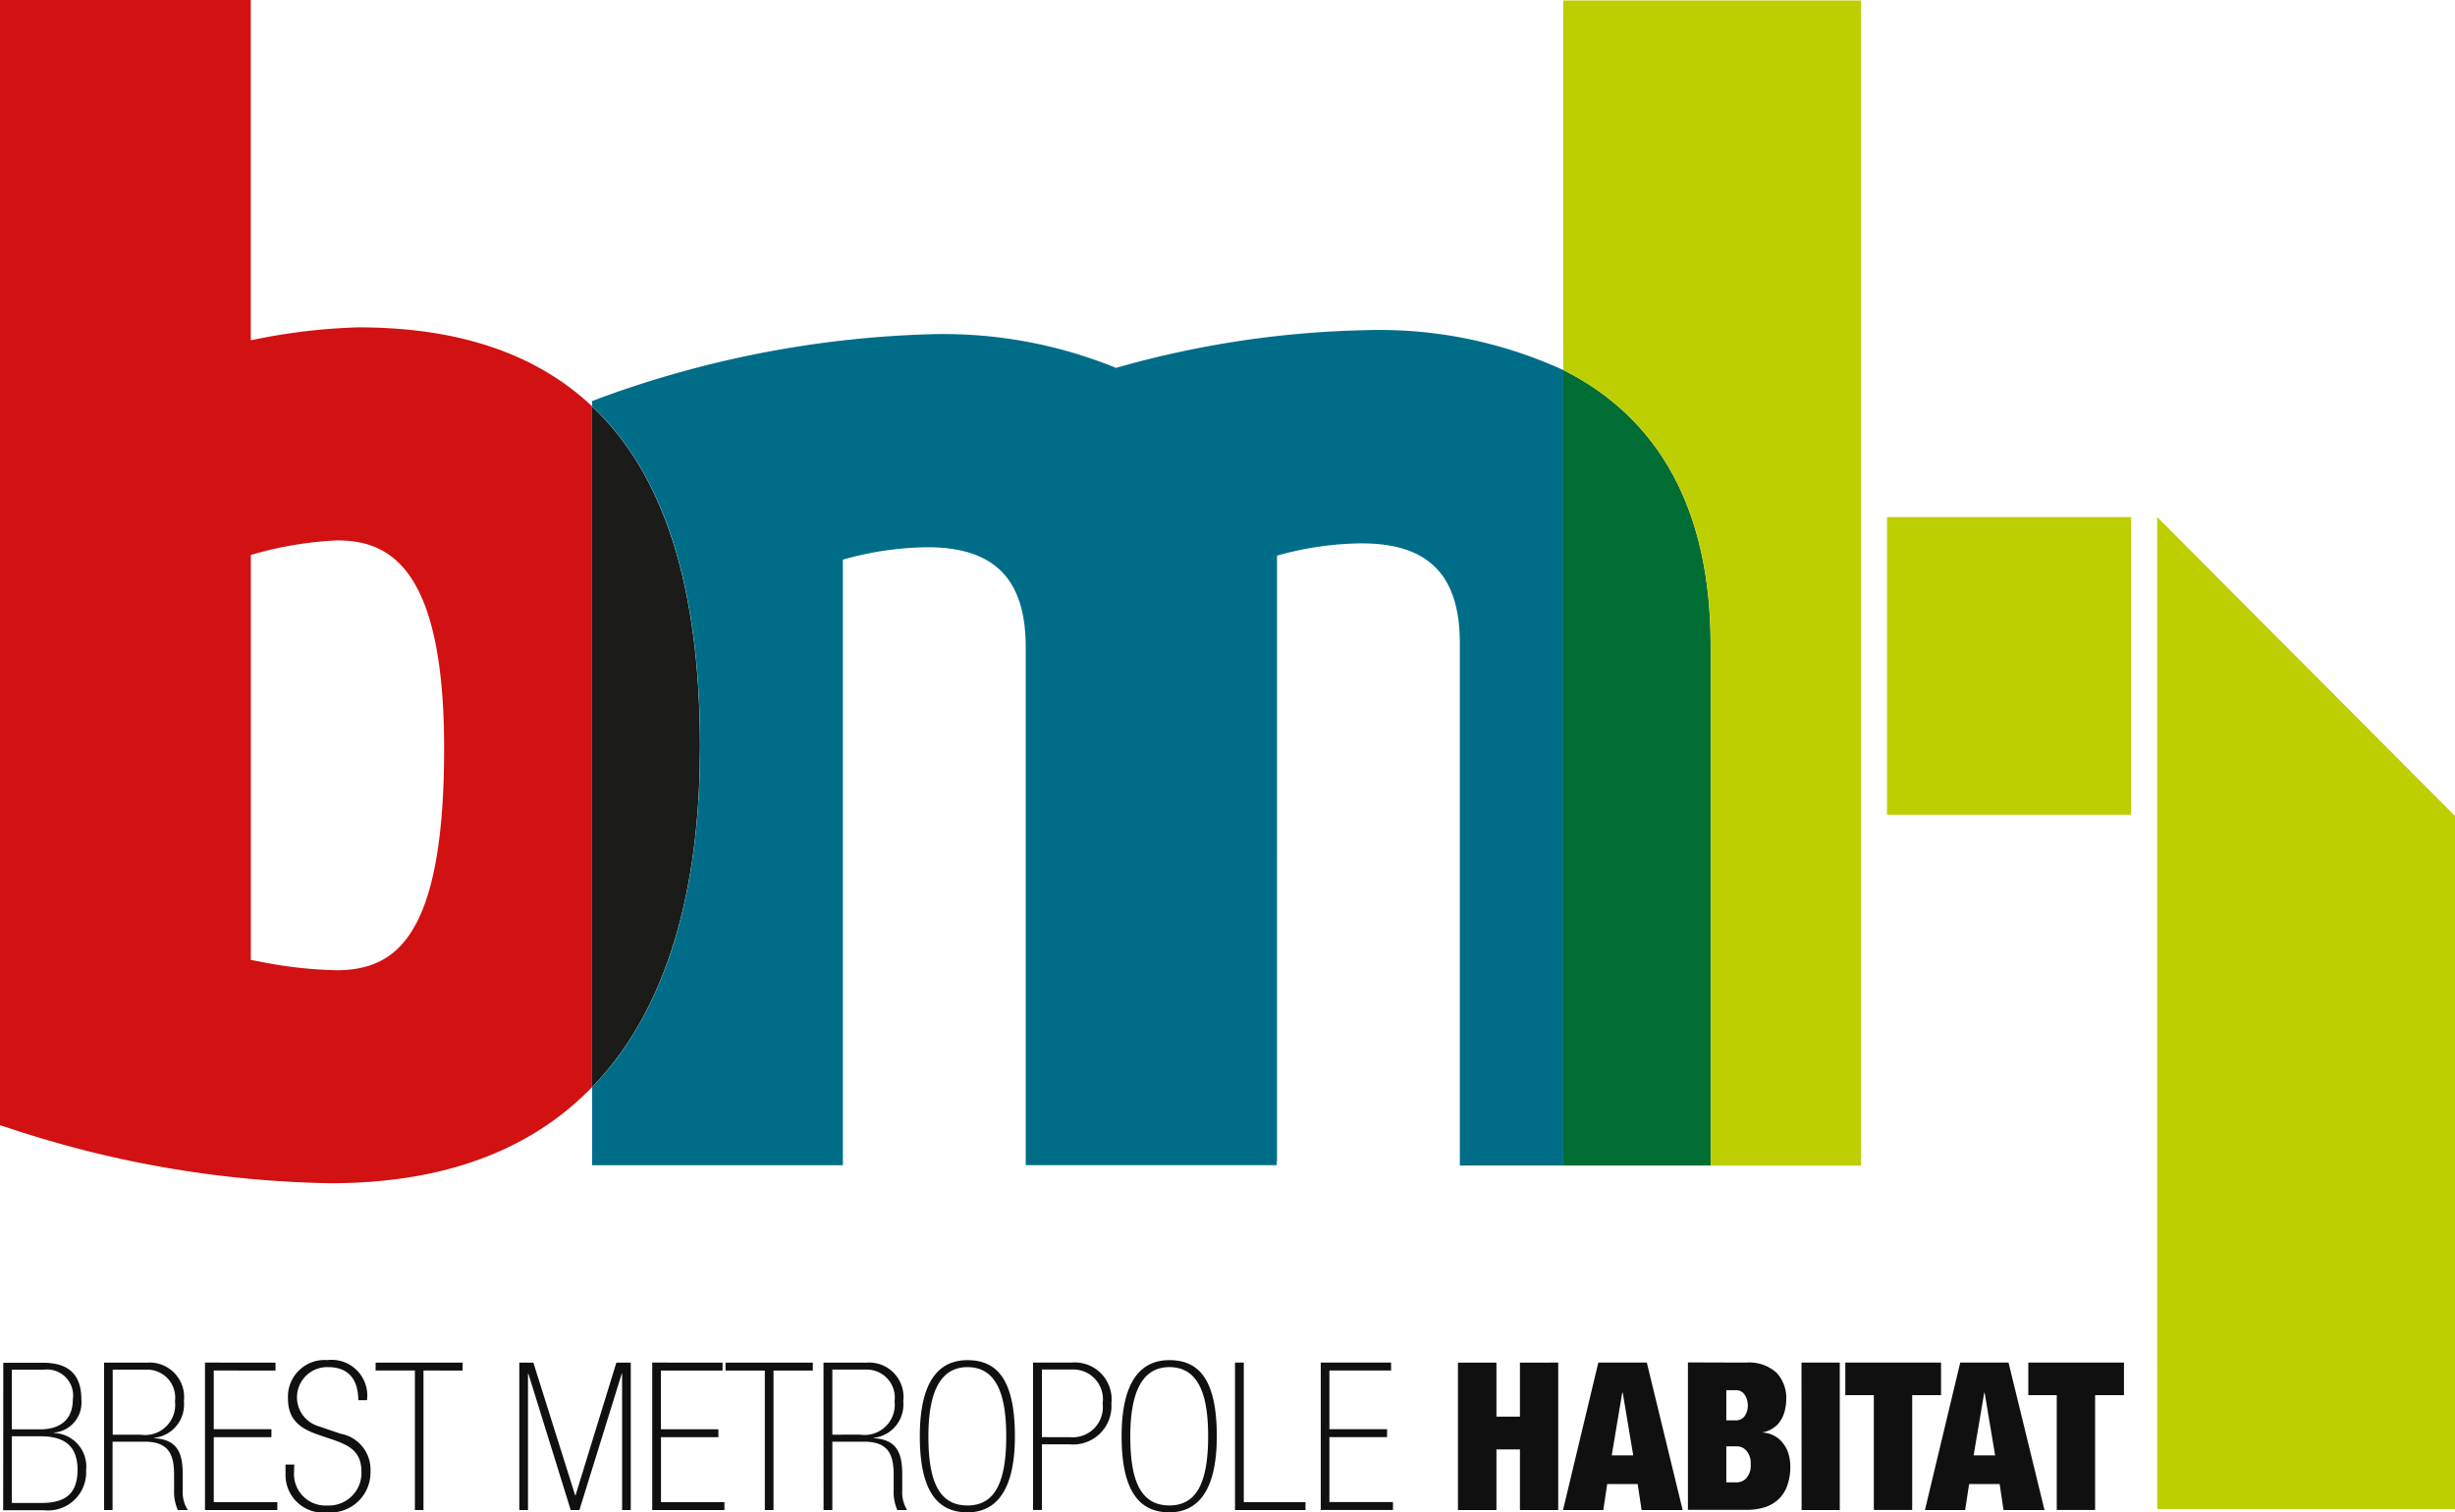
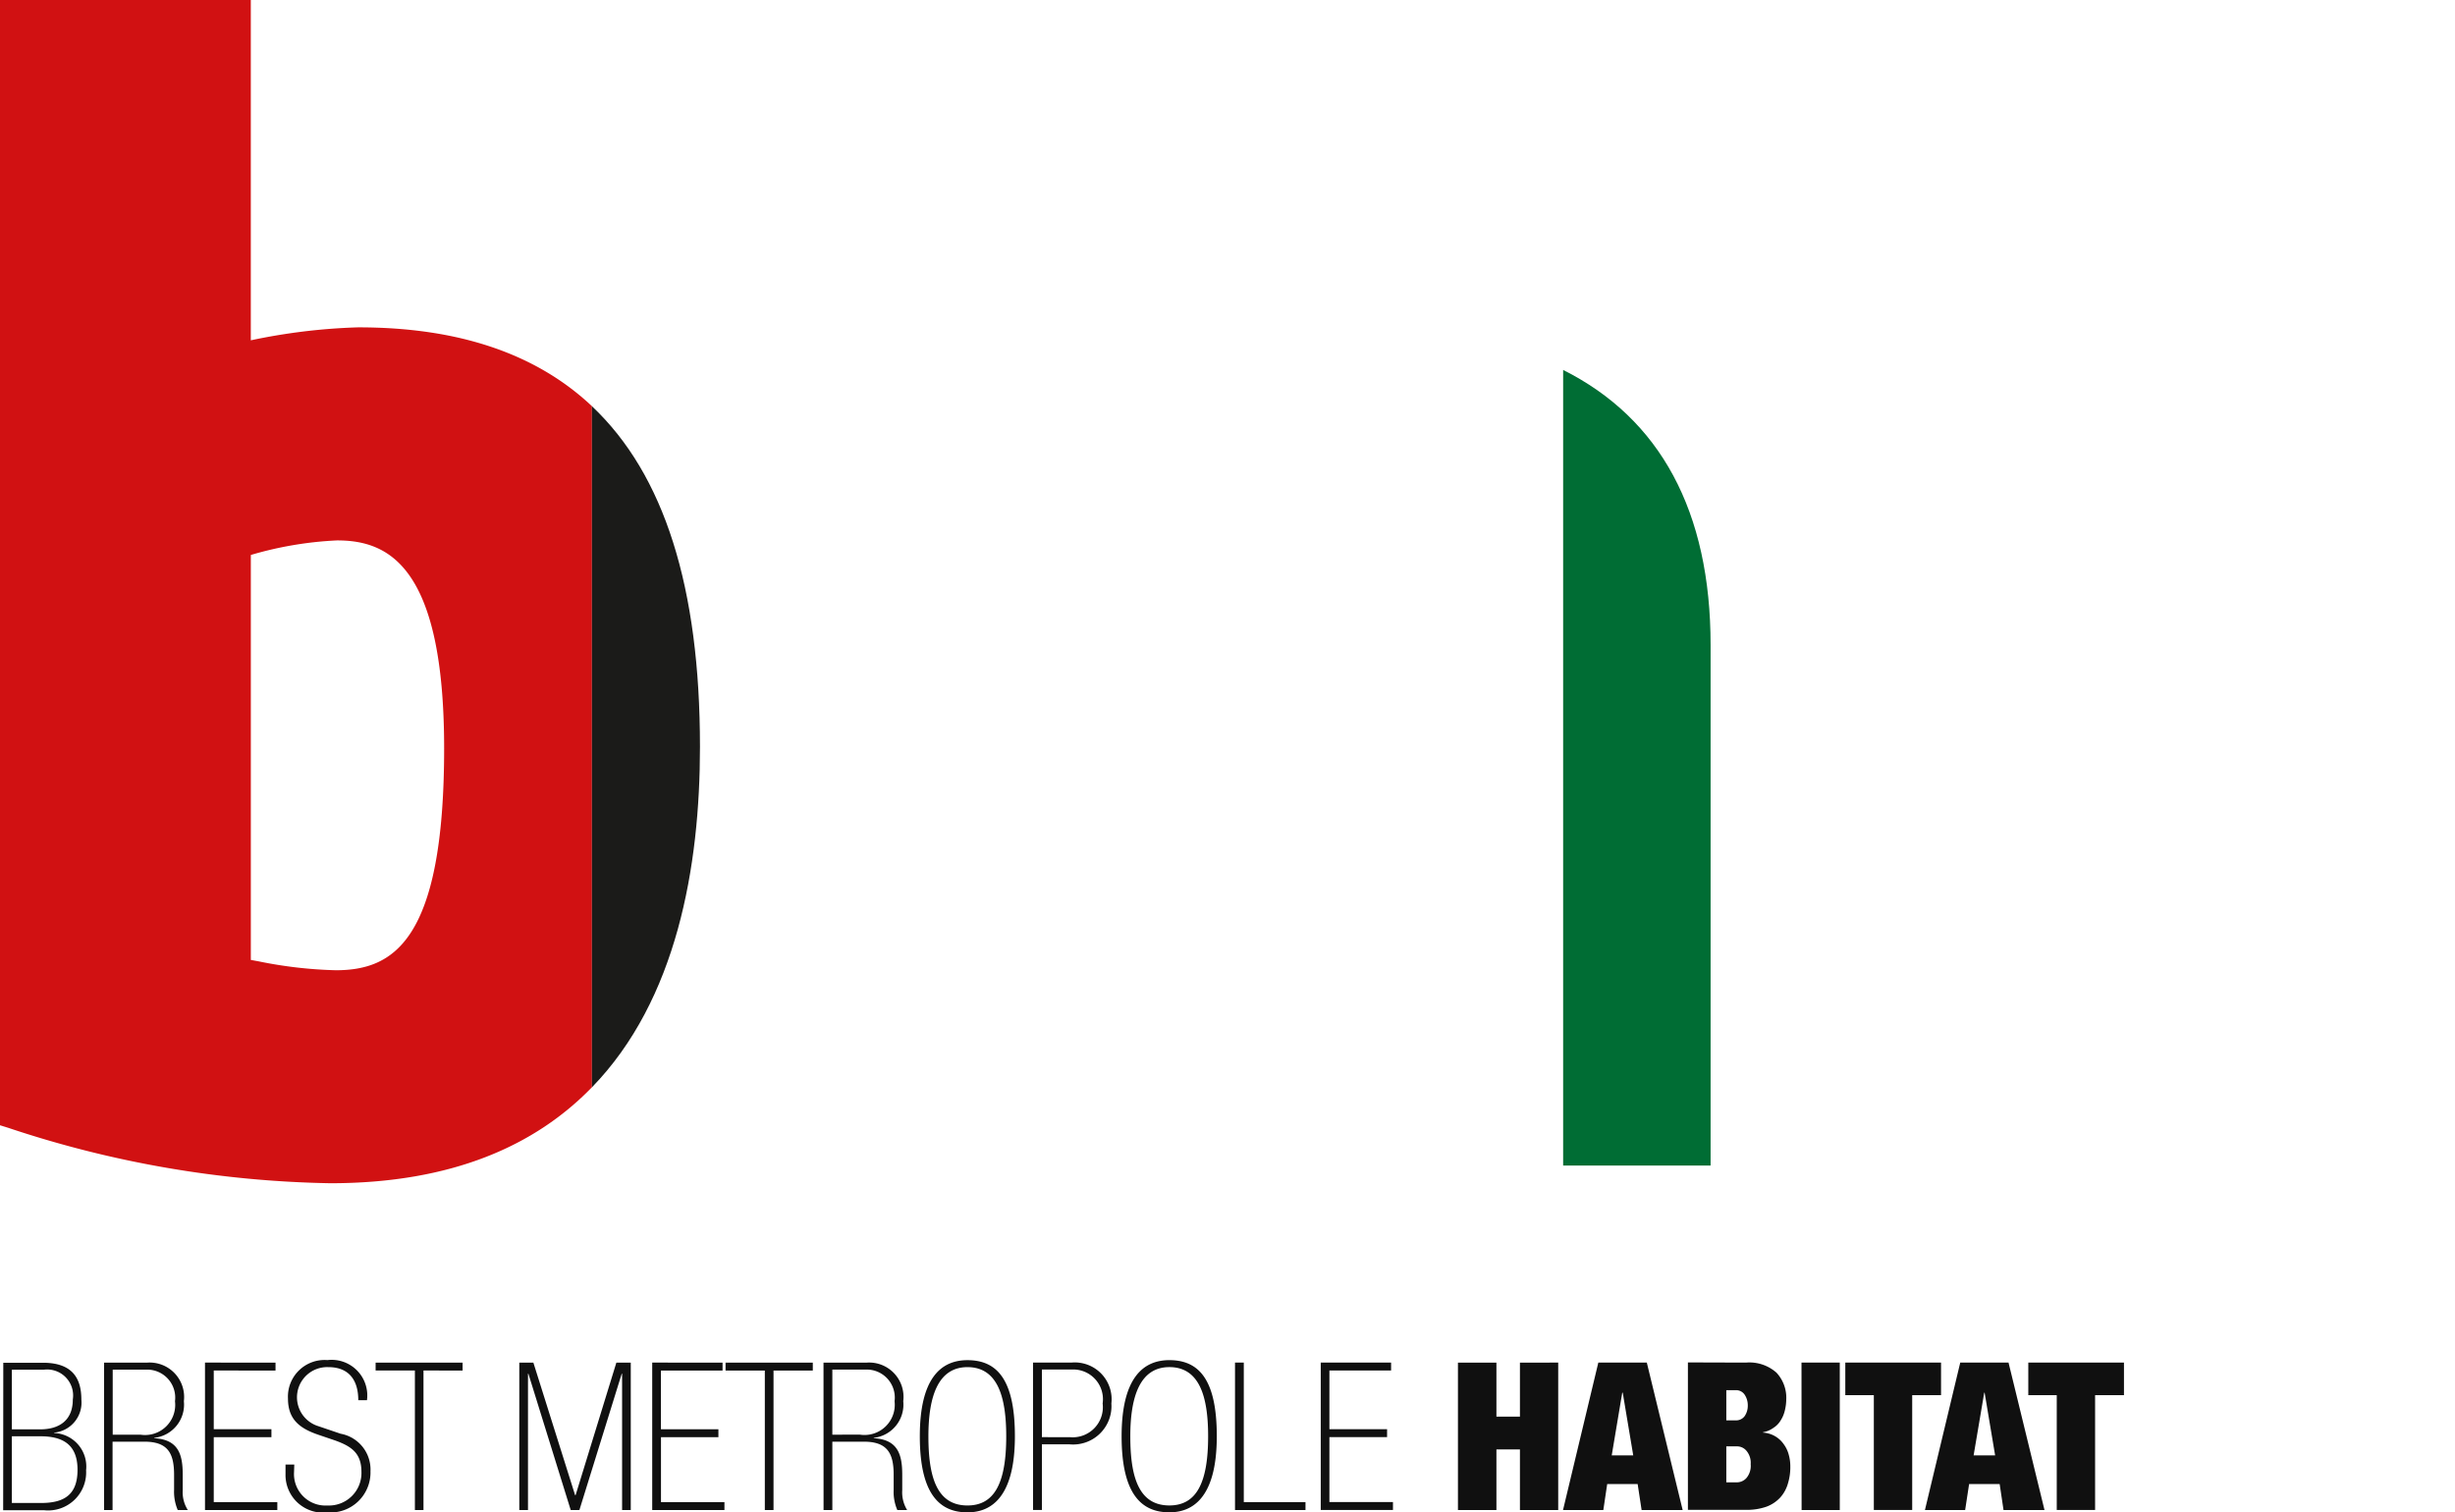
<svg xmlns="http://www.w3.org/2000/svg" id="Groupe_3375" data-name="Groupe 3375" width="100" height="61.618" viewBox="0 0 100 61.618">
  <defs>
    <clipPath id="clip-path">
      <rect id="Rectangle_378" data-name="Rectangle 378" width="100" height="61.618" fill="none" />
    </clipPath>
  </defs>
  <g id="Groupe_3373" data-name="Groupe 3373" clip-path="url(#clip-path)">
    <path id="Tracé_4753" data-name="Tracé 4753" d="M10.216,0H0V45.844l.322.1a43.625,43.625,0,0,0,13.131,2.262c4.964,0,8.366-1.543,10.66-3.912V16.55q-3.417-3.223-9.541-3.213a24.421,24.421,0,0,0-4.356.528Zm3.445,39.528a17.661,17.661,0,0,1-3.122-.361l-.322-.059V22.61a14.737,14.737,0,0,1,3.515-.593c2.031,0,4.359.964,4.359,8.476,0,7.94-2.128,9.036-4.43,9.036" fill="#d11112" />
    <path id="Tracé_4754" data-name="Tracé 4754" d="M72.479,49.746V77.493c3.46-3.559,4.4-8.994,4.4-13.874,0-6.485-1.449-11.09-4.4-13.873" transform="translate(-48.367 -33.196)" fill="#1b1b19" />
-     <path id="Tracé_4755" data-name="Tracé 4755" d="M103.964,40.436a39.912,39.912,0,0,0-10.138,1.536A18.637,18.637,0,0,0,86.285,40.6a42.5,42.5,0,0,0-13.5,2.61l-.3.114v.208c2.95,2.783,4.4,7.388,4.4,13.873,0,4.88-.939,10.316-4.4,13.874v3.178H82.7V49.784a13.089,13.089,0,0,1,3.441-.505c2.734,0,4.007,1.294,4.007,4.075v21.1h10.22V74.3h.016V49.621a13.178,13.178,0,0,1,3.441-.5c2.733,0,4.006,1.292,4.006,4.073V74.47h4.214V42.061a17.963,17.963,0,0,0-8.079-1.625" transform="translate(-48.367 -26.984)" fill="#006d88" />
    <path id="Tracé_4756" data-name="Tracé 4756" d="M191.4,45.306V77.72h6.006V56.512c0-5.444-2.051-9.224-6.006-11.206" transform="translate(-127.728 -30.234)" fill="#006d34" />
-     <path id="Tracé_4757" data-name="Tracé 4757" d="M203.529,47.522H197.41V26.313c0-5.444-2.051-9.224-6.006-11.206V.053h12.125Zm1.064-26.42h9.938V33.227h-9.938Zm11.006,0,12.129,12.176V61.512H215.6Z" transform="translate(-127.728 -0.035)" fill="#bdcf00" />
    <path id="Tracé_4758" data-name="Tracé 4758" d="M1.929,172.383c.978,0,1.489-.361,1.489-1.355,0-1.064-.648-1.363-1.512-1.363H.743v2.717Zm-.035-3c.778,0,1.332-.365,1.332-1.217a1.059,1.059,0,0,0-1.179-1.214H.743v2.431Zm-1.5-2.714H2.007c1.171,0,1.567.6,1.567,1.5a1.228,1.228,0,0,1-1.107,1.347v.016a1.366,1.366,0,0,1,1.3,1.516,1.55,1.55,0,0,1-1.713,1.63H.389ZM5.982,169.6a1.228,1.228,0,0,0,1.406-1.362,1.142,1.142,0,0,0-1.178-1.288H4.851V169.6ZM4.5,166.664H6.257a1.405,1.405,0,0,1,1.493,1.572,1.361,1.361,0,0,1-1.206,1.492v.016c.986.055,1.159.664,1.159,1.485v.636a1.344,1.344,0,0,0,.208.805H7.5a1.9,1.9,0,0,1-.149-.821v-.613c0-.856-.236-1.351-1.206-1.351h-1.3v2.785H4.5Zm6.983,0v.322H8.967v2.392h2.349v.323H8.967v2.646h2.589v.322H8.61v-6.006Zm.754,4.466a1.283,1.283,0,0,0,1.359,1.355,1.326,1.326,0,0,0,1.387-1.367c0-.778-.421-1.049-1.088-1.288l-.683-.232c-.789-.271-1.222-.655-1.222-1.473a1.494,1.494,0,0,1,1.607-1.564,1.452,1.452,0,0,1,1.611,1.634h-.354c0-.809-.373-1.347-1.221-1.347a1.23,1.23,0,0,0-.4,2.407l.9.306a1.483,1.483,0,0,1,1.218,1.531,1.629,1.629,0,0,1-1.744,1.674,1.534,1.534,0,0,1-1.717-1.556v-.393h.357Zm6.866-4.466v.322H17.51v5.684h-.35v-5.684h-1.6v-.322Zm6.85,0v6.006H25.6v-5.554h-.015l-1.724,5.554h-.354l-1.724-5.554h-.016v5.554h-.354v-6.006h.573l1.7,5.4h.02l1.661-5.4Zm3.739,0v.322h-2.51v2.392h2.341v.323H27.184v2.646h2.585v.322H26.827v-6.006Zm3.676,0v.322h-1.6v5.684h-.354v-5.684h-1.6v-.322Zm1.917,2.934a1.233,1.233,0,0,0,1.414-1.362,1.143,1.143,0,0,0-1.182-1.288H34.164V169.6Zm-1.481-2.934h1.76a1.4,1.4,0,0,1,1.488,1.572,1.361,1.361,0,0,1-1.2,1.492v.016c.982.055,1.159.664,1.159,1.485v.636a1.374,1.374,0,0,0,.2.805h-.4a1.845,1.845,0,0,1-.149-.821v-.613c0-.856-.24-1.351-1.21-1.351H34.164v2.785h-.358Zm4.273,3c0,1.65.338,2.82,1.591,2.82,1.1,0,1.579-.912,1.579-2.82,0-1.626-.361-2.816-1.579-2.816-1.182,0-1.591,1.166-1.591,2.816m3.523,0c0,2.632-1.084,3.1-1.933,3.1-1.154,0-1.94-.77-1.94-3.1s.836-3.1,1.94-3.1c1.194,0,1.933.774,1.933,3.1m2.258.039a1.227,1.227,0,0,0,1.316-1.375,1.21,1.21,0,0,0-1.269-1.382H42.7V169.7Zm-1.52-3.04H43.9a1.5,1.5,0,0,1,1.63,1.665,1.562,1.562,0,0,1-1.709,1.665H42.7v2.675h-.361Zm3.963,3c0,1.65.338,2.82,1.591,2.82,1.1,0,1.579-.912,1.579-2.82,0-1.626-.357-2.816-1.579-2.816-1.178,0-1.591,1.166-1.591,2.816m3.523,0c0,2.632-1.084,3.1-1.933,3.1-1.155,0-1.944-.77-1.944-3.1s.845-3.1,1.944-3.1c1.194,0,1.933.774,1.933,3.1m1.1-3v5.684h2.513v.322H50.566v-6.006Zm6,0v.322H54.411v2.392H56.76v.323H54.411v2.646H57v.322H54.058v-6.006Zm6.807,0v6.006H62.172V170.2h-.958v2.47H59.647v-6.006h1.567v2.2h.958v-2.2Zm2.608,1.226h.02l.428,2.553h-.876Zm-.974-1.226-1.438,6.006h1.642l.157-1.057h1.241l.161,1.057H68.8l-1.46-6.006Zm5.648,4.879a.526.526,0,0,0,.389-.181.772.772,0,0,0,.169-.558.762.762,0,0,0-.169-.543.5.5,0,0,0-.389-.184h-.435v1.465Zm-.054-2.526a.426.426,0,0,0,.369-.176.744.744,0,0,0,.125-.424.777.777,0,0,0-.125-.441.417.417,0,0,0-.369-.188h-.381v1.229Zm.42-2.353a1.663,1.663,0,0,1,1.241.409,1.5,1.5,0,0,1,.4,1.088,1.988,1.988,0,0,1-.059.459,1.28,1.28,0,0,1-.169.4.908.908,0,0,1-.291.3,1.016,1.016,0,0,1-.427.181v.016a1.091,1.091,0,0,1,.506.156,1.112,1.112,0,0,1,.342.323,1.268,1.268,0,0,1,.2.424,1.733,1.733,0,0,1,.063.467,2.275,2.275,0,0,1-.1.712,1.431,1.431,0,0,1-.314.566,1.447,1.447,0,0,1-.554.368,2.4,2.4,0,0,1-.836.13H69.014v-6.006Zm2.262,0H75.2v6.006H73.645Zm5.684,0v1.327H78.15v4.678H76.587v-4.678H75.425v-1.327Zm1.759,1.226H81.1l.428,2.553h-.876Zm-.977-1.226-1.438,6.006h1.638l.161-1.057h1.245l.157,1.057h1.669l-1.465-6.006Zm6.669,0v1.327H85.6v4.678H84.038v-4.678H82.879v-1.327Z" transform="translate(-0.26 -111.15)" fill="#101010" />
  </g>
</svg>